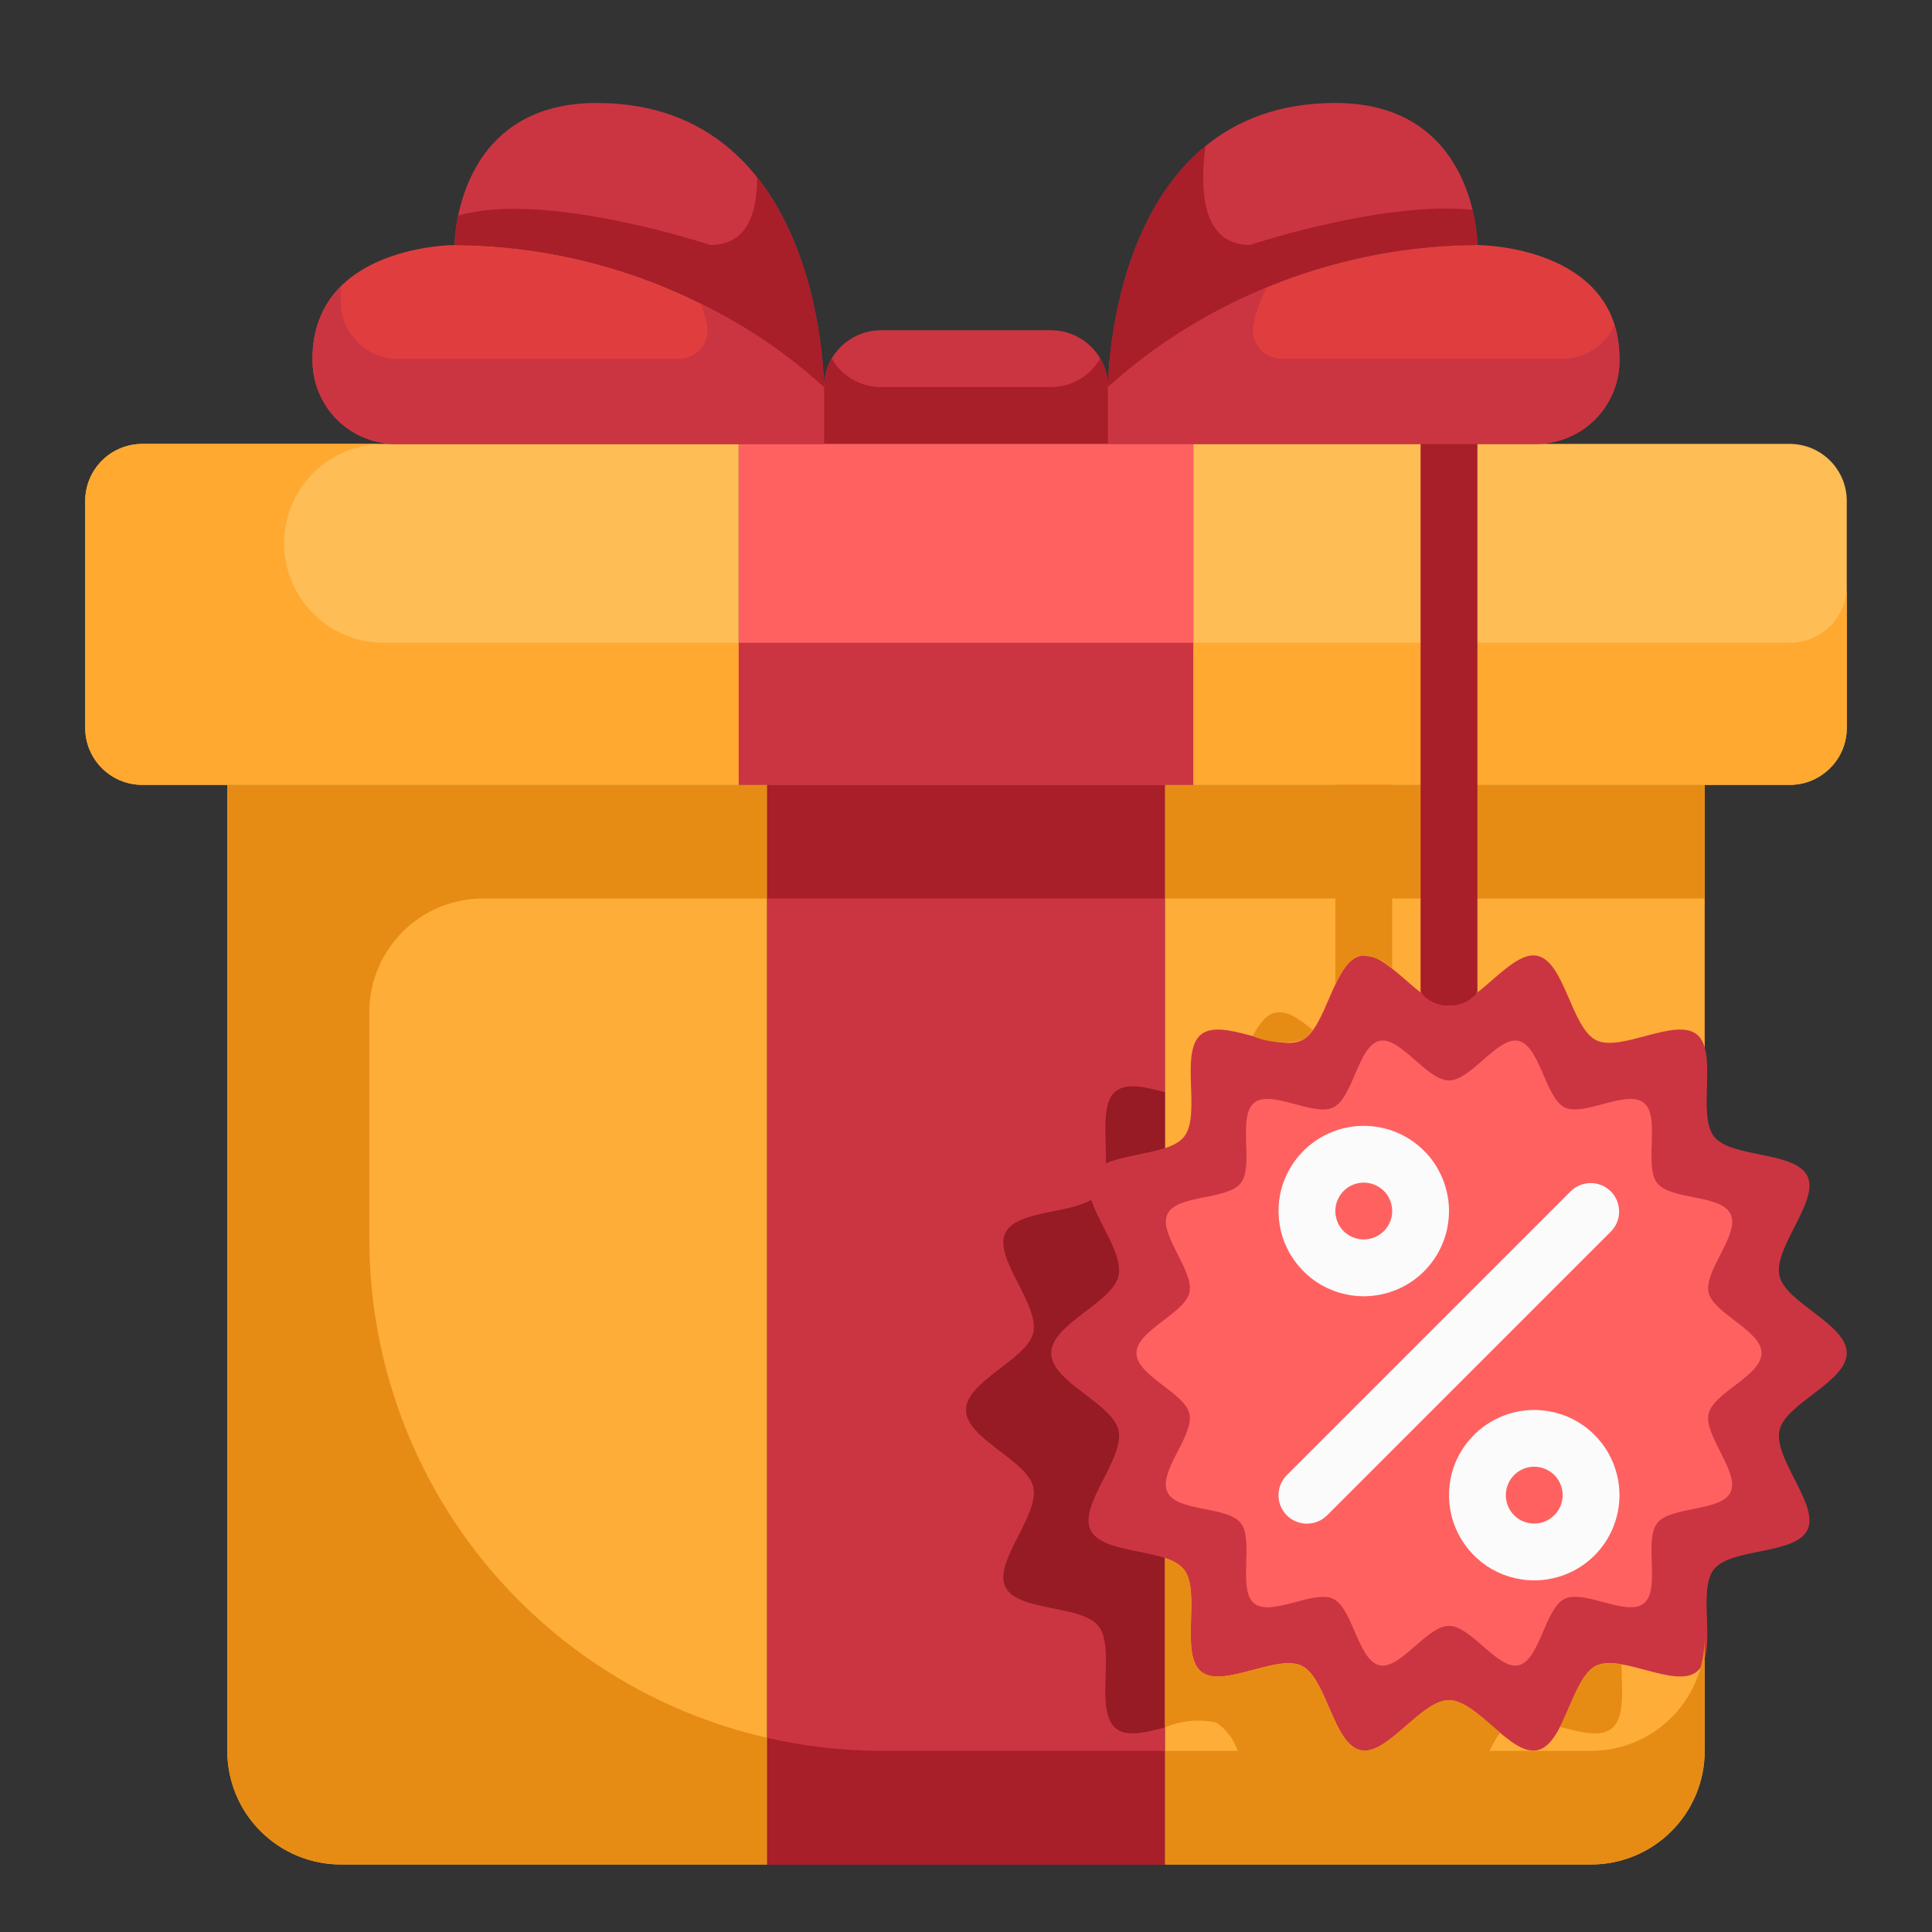
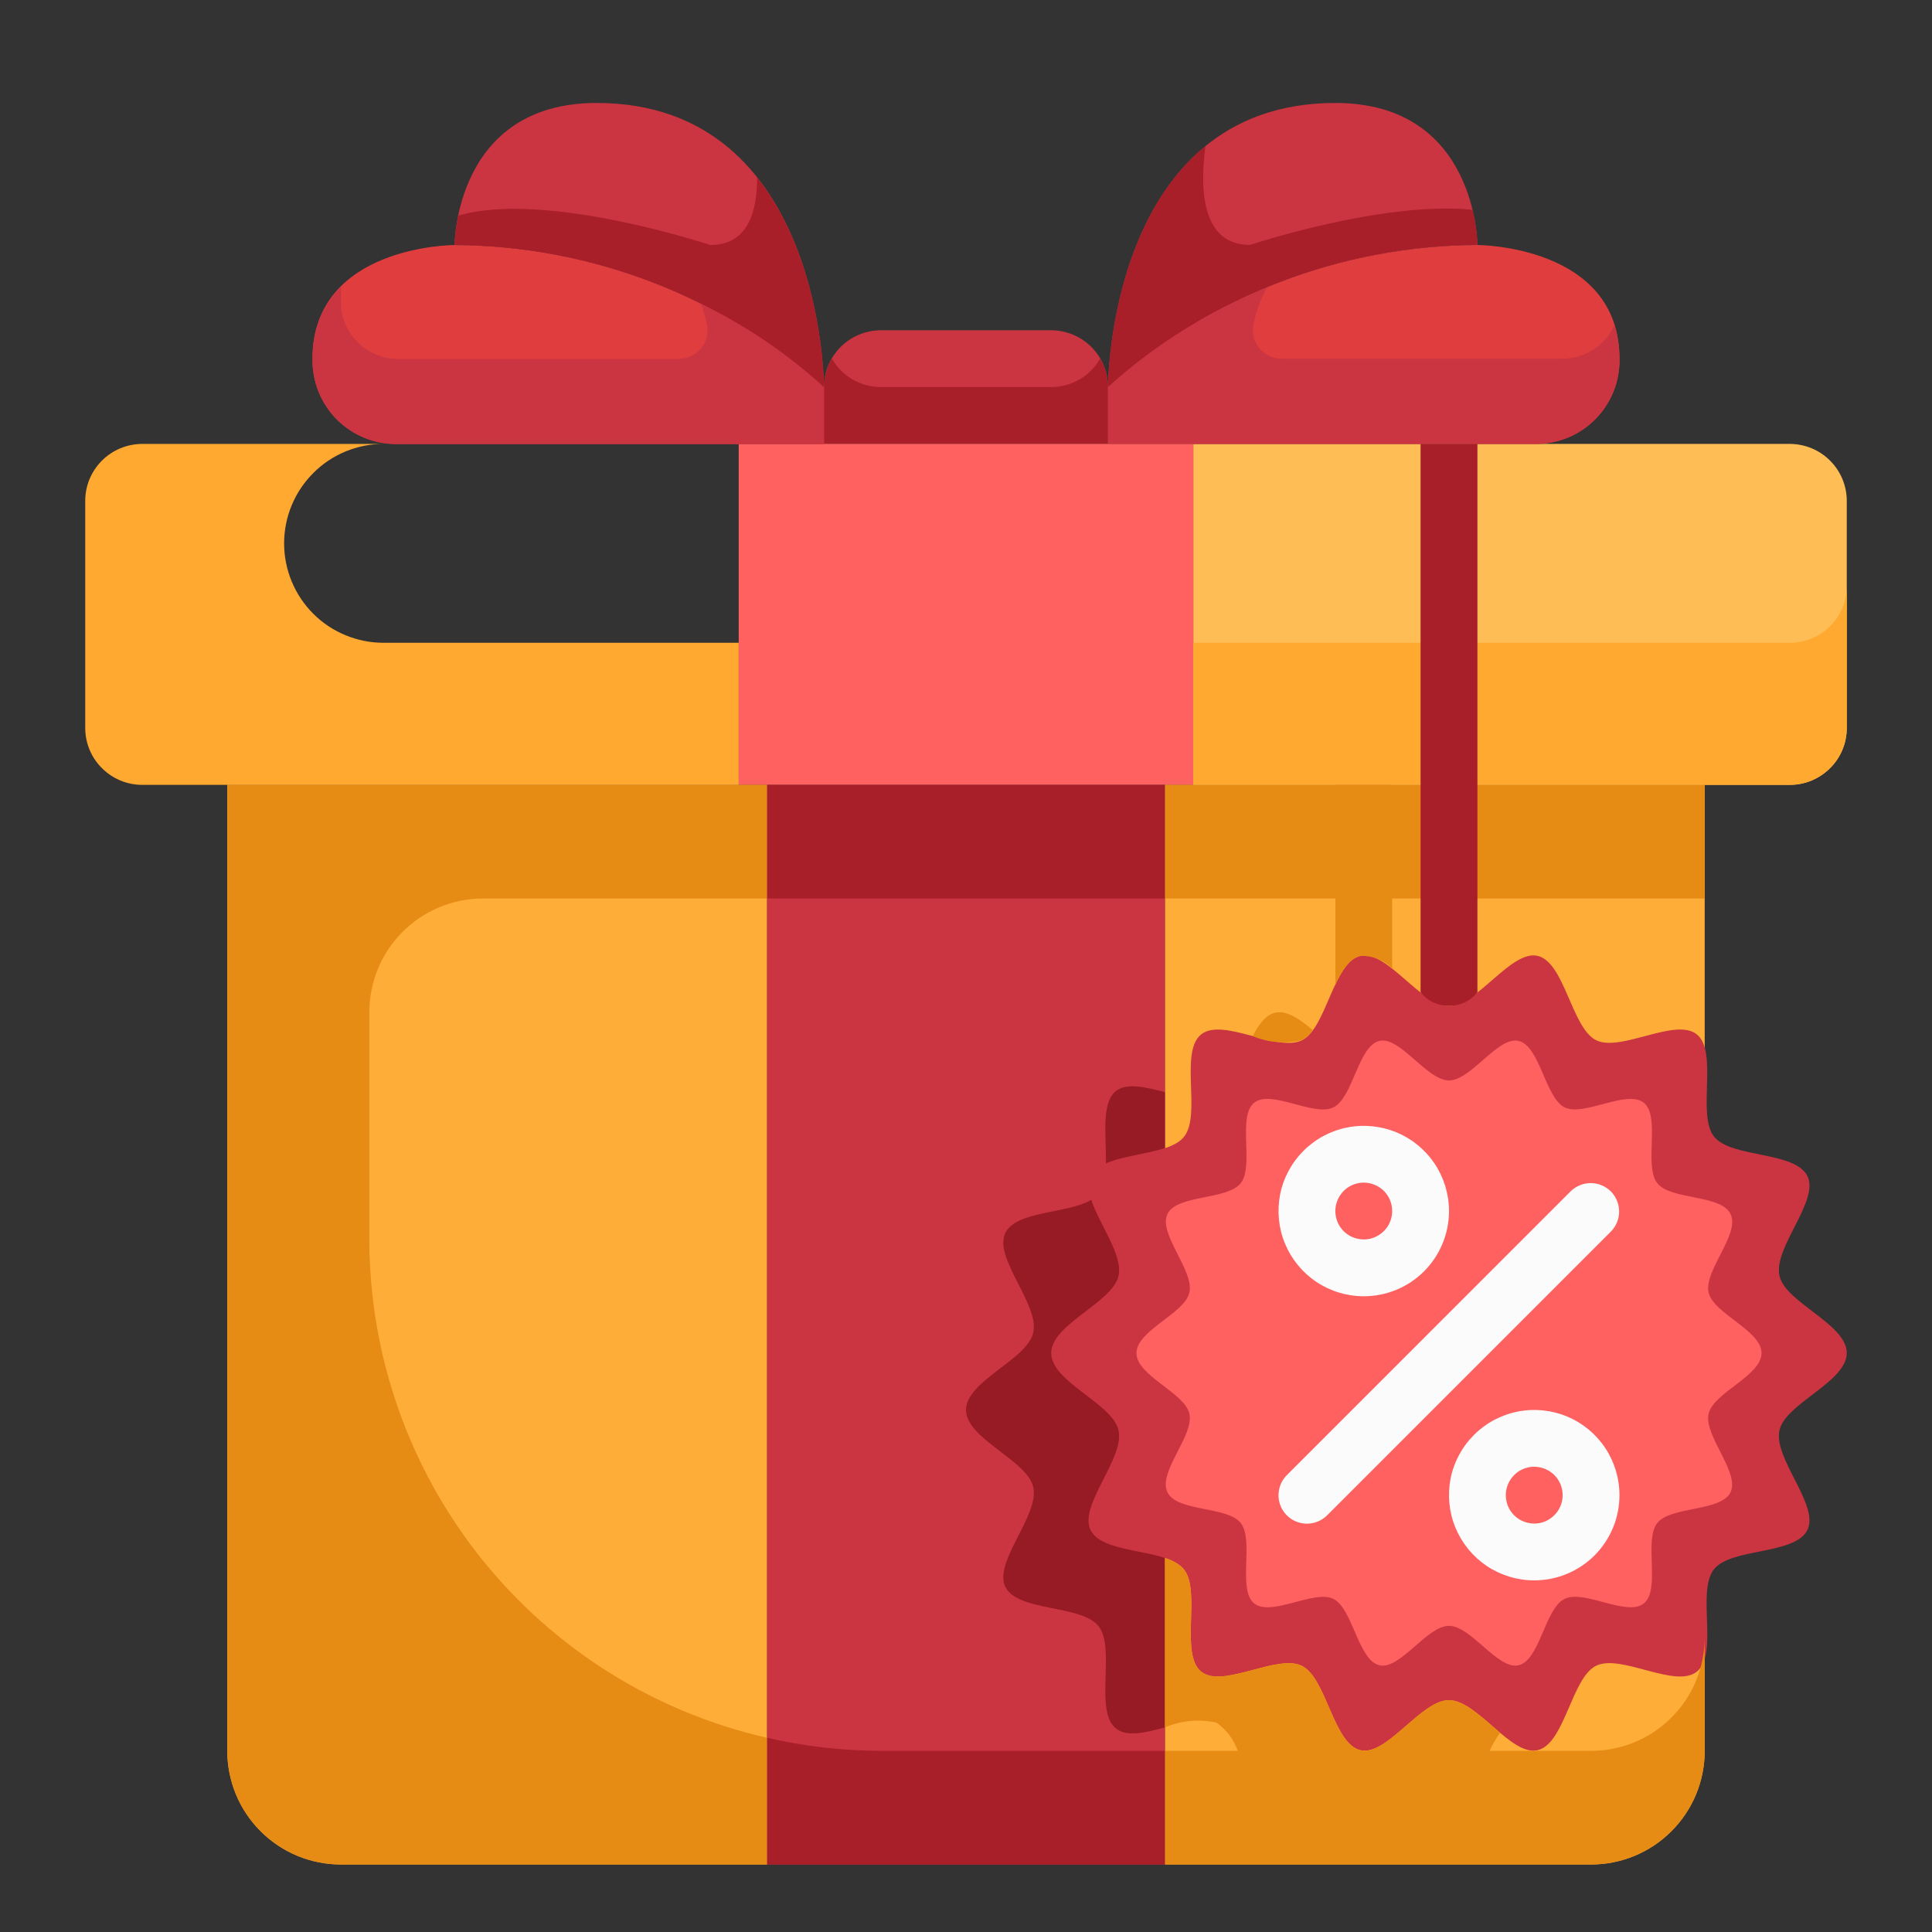
<svg xmlns="http://www.w3.org/2000/svg" width="17" height="17" viewBox="0 0 17 17" fill="none">
  <rect x="0" y="0" width="17" height="17" fill="#333333" stroke="none" />
  <g clip-path="url(#clip0_0_804)">
    <path d="M10.5 6.906H15V15.406C15 15.671 14.895 15.926 14.707 16.113C14.52 16.301 14.265 16.406 14 16.406H10.25V6.906H10.5Z" fill="#FFAD39" />
    <path d="M6.75 6.906V16.406H3C2.735 16.406 2.48 16.301 2.293 16.113C2.105 15.926 2 15.671 2 15.406V6.906H6.75Z" fill="#FFAD39" />
-     <path d="M6.5 3.906V6.906H1.25C1.118 6.906 0.991 6.853 0.897 6.759C0.803 6.666 0.75 6.539 0.75 6.406V4.406C0.75 4.274 0.803 4.147 0.897 4.053C0.991 3.959 1.118 3.907 1.25 3.906H6.5Z" fill="#FEBD55" />
    <path d="M16.25 4.406V6.406C16.25 6.539 16.197 6.666 16.103 6.759C16.009 6.853 15.883 6.906 15.75 6.906H10.5V3.906H15.75C15.883 3.907 16.009 3.959 16.103 4.053C16.197 4.147 16.25 4.274 16.25 4.406Z" fill="#FEBD55" />
    <path d="M9.75 3.406V3.906H7.25V3.406C7.25 3.274 7.303 3.147 7.397 3.053C7.491 2.959 7.618 2.907 7.75 2.906H9.25C9.382 2.907 9.509 2.959 9.603 3.053C9.697 3.147 9.75 3.274 9.75 3.406Z" fill="#CB3541" />
    <path d="M9.25 3.406H7.75C7.663 3.406 7.577 3.382 7.502 3.339C7.426 3.295 7.363 3.232 7.32 3.156C7.275 3.232 7.251 3.318 7.25 3.406V3.906H9.75V3.406C9.749 3.318 9.725 3.232 9.68 3.156C9.637 3.232 9.574 3.295 9.498 3.339C9.423 3.382 9.337 3.406 9.25 3.406Z" fill="#A81E29" />
    <path d="M7.25 3.406V3.906H3.5C3.401 3.908 3.302 3.89 3.211 3.853C3.119 3.817 3.035 3.761 2.965 3.691C2.895 3.621 2.84 3.538 2.803 3.446C2.766 3.354 2.748 3.255 2.75 3.156C2.75 2.156 4 2.156 4 2.156C5.2 2.161 6.356 2.606 7.25 3.406Z" fill="#E03E3E" />
    <path d="M5.25 0.906C7.25 0.906 7.25 3.406 7.25 3.406C6.356 2.606 5.2 2.161 4 2.156C4 2.156 4 0.906 5.25 0.906Z" fill="#CB3541" />
    <path d="M9.75 3.406C9.75 3.406 9.75 0.906 11.75 0.906C13 0.906 13 2.156 13 2.156C11.8 2.161 10.644 2.606 9.75 3.406Z" fill="#CB3541" />
    <path d="M9.75 3.406C10.644 2.606 11.8 2.161 13 2.156C13 2.156 14.25 2.156 14.25 3.156C14.252 3.255 14.234 3.354 14.197 3.446C14.16 3.538 14.105 3.621 14.035 3.691C13.965 3.761 13.881 3.817 13.79 3.853C13.697 3.89 13.599 3.908 13.5 3.906H9.75V3.406Z" fill="#E03E3E" />
    <path d="M6.75 6.906H10.25V16.406H6.75V6.906Z" fill="#CB3541" />
    <path d="M10.5 3.906V6.906H10.25H6.75H6.5V3.906H7.25H9.75H10.5Z" fill="#FF6161" />
    <path d="M15.658 11.226C15.71 11.463 16.25 11.65 16.25 11.905C16.25 12.161 15.71 12.348 15.658 12.585C15.602 12.831 16.008 13.241 15.905 13.46C15.797 13.685 15.232 13.616 15.08 13.81C14.928 14.005 15.123 14.553 14.932 14.708C14.742 14.863 14.262 14.548 14.043 14.658C13.828 14.765 13.768 15.345 13.53 15.4C13.297 15.456 12.998 14.96 12.75 14.96C12.502 14.96 12.203 15.456 11.97 15.4C11.732 15.345 11.672 14.765 11.455 14.658C11.238 14.55 10.755 14.863 10.568 14.708C10.38 14.553 10.57 14.003 10.418 13.81C10.265 13.618 9.703 13.685 9.595 13.46C9.492 13.241 9.898 12.831 9.842 12.585C9.79 12.348 9.25 12.161 9.25 11.905C9.25 11.65 9.79 11.463 9.842 11.226C9.898 10.98 9.492 10.57 9.595 10.351C9.703 10.126 10.268 10.195 10.42 10.001C10.572 9.806 10.377 9.258 10.568 9.103C10.758 8.948 11.238 9.263 11.457 9.153C11.672 9.046 11.732 8.466 11.97 8.411C12.203 8.356 12.502 8.851 12.75 8.851C12.998 8.851 13.297 8.356 13.53 8.411C13.768 8.466 13.828 9.046 14.045 9.153C14.262 9.261 14.745 8.948 14.932 9.103C15.12 9.258 14.93 9.808 15.082 10.001C15.235 10.193 15.797 10.126 15.905 10.351C16.008 10.57 15.602 10.98 15.658 11.226Z" fill="#CB3541" />
    <path d="M15.5 11.906C15.5 12.106 15.075 12.254 15.034 12.441C14.992 12.633 15.309 12.955 15.228 13.129C15.147 13.303 14.7 13.251 14.582 13.402C14.463 13.554 14.614 13.987 14.465 14.108C14.316 14.23 13.94 13.983 13.767 14.069C13.593 14.154 13.55 14.609 13.362 14.653C13.18 14.695 12.945 14.306 12.75 14.306C12.555 14.306 12.32 14.695 12.138 14.653C11.95 14.609 11.903 14.153 11.733 14.069C11.564 13.985 11.184 14.23 11.035 14.108C10.887 13.987 11.037 13.555 10.918 13.402C10.799 13.25 10.355 13.306 10.272 13.129C10.188 12.951 10.508 12.633 10.466 12.441C10.425 12.254 10 12.106 10 11.906C10 11.706 10.425 11.559 10.466 11.372C10.508 11.179 10.191 10.857 10.272 10.684C10.353 10.509 10.8 10.562 10.918 10.41C11.037 10.258 10.886 9.826 11.035 9.704C11.184 9.582 11.56 9.829 11.733 9.744C11.907 9.658 11.95 9.203 12.138 9.159C12.32 9.117 12.555 9.507 12.75 9.507C12.945 9.507 13.18 9.117 13.362 9.159C13.55 9.203 13.597 9.659 13.767 9.744C13.936 9.828 14.316 9.583 14.465 9.704C14.613 9.825 14.463 10.258 14.582 10.41C14.701 10.563 15.145 10.507 15.228 10.684C15.312 10.861 14.992 11.179 15.034 11.372C15.075 11.559 15.5 11.706 15.5 11.906Z" fill="#FF6161" />
    <path d="M13.5 13.906C13.352 13.906 13.207 13.862 13.083 13.78C12.96 13.697 12.864 13.58 12.807 13.443C12.75 13.306 12.736 13.155 12.764 13.01C12.793 12.864 12.865 12.731 12.97 12.626C13.075 12.521 13.208 12.45 13.354 12.421C13.499 12.392 13.65 12.407 13.787 12.463C13.924 12.52 14.041 12.616 14.124 12.74C14.206 12.863 14.25 13.008 14.25 13.156C14.25 13.355 14.171 13.546 14.03 13.687C13.89 13.827 13.699 13.906 13.5 13.906ZM13.5 12.906C13.451 12.906 13.402 12.921 13.361 12.948C13.32 12.976 13.288 13.015 13.269 13.061C13.25 13.106 13.245 13.156 13.255 13.205C13.264 13.254 13.288 13.298 13.323 13.333C13.358 13.368 13.403 13.392 13.451 13.401C13.5 13.411 13.55 13.406 13.596 13.387C13.641 13.368 13.68 13.336 13.708 13.295C13.735 13.254 13.75 13.206 13.75 13.156C13.75 13.09 13.724 13.026 13.677 12.979C13.63 12.933 13.566 12.906 13.5 12.906Z" fill="#FBFBFB" />
    <path d="M12 11.406C11.852 11.406 11.707 11.362 11.583 11.28C11.46 11.197 11.364 11.08 11.307 10.943C11.25 10.806 11.236 10.655 11.264 10.51C11.293 10.364 11.365 10.231 11.47 10.126C11.575 10.021 11.708 9.95 11.854 9.921C11.999 9.892 12.15 9.907 12.287 9.963C12.424 10.02 12.541 10.116 12.624 10.24C12.706 10.363 12.75 10.508 12.75 10.656C12.75 10.855 12.671 11.046 12.53 11.187C12.39 11.327 12.199 11.406 12 11.406ZM12 10.406C11.951 10.406 11.902 10.421 11.861 10.448C11.82 10.476 11.788 10.515 11.769 10.561C11.75 10.606 11.745 10.656 11.755 10.705C11.764 10.754 11.788 10.798 11.823 10.833C11.858 10.868 11.903 10.892 11.951 10.901C12 10.911 12.05 10.906 12.096 10.887C12.141 10.868 12.18 10.836 12.208 10.795C12.235 10.754 12.25 10.706 12.25 10.656C12.25 10.59 12.224 10.526 12.177 10.479C12.13 10.433 12.066 10.406 12 10.406Z" fill="#FBFBFB" />
    <path d="M11.5 13.407C11.451 13.407 11.402 13.392 11.361 13.365C11.32 13.338 11.288 13.298 11.269 13.253C11.25 13.207 11.245 13.157 11.255 13.108C11.264 13.06 11.288 13.015 11.323 12.98L13.823 10.48C13.87 10.435 13.934 10.41 13.999 10.41C14.065 10.411 14.127 10.437 14.174 10.483C14.22 10.53 14.246 10.592 14.247 10.658C14.248 10.723 14.222 10.787 14.177 10.834L11.677 13.334C11.63 13.381 11.566 13.407 11.5 13.407Z" fill="#FBFBFB" />
    <path d="M15 7.906V6.906H10.5H10.25V7.906H15Z" fill="#E68C15" />
    <path d="M14 15.406H10.25V16.406H14C14.265 16.406 14.52 16.301 14.707 16.113C14.895 15.926 15 15.671 15 15.406V14.406C15 14.671 14.895 14.926 14.707 15.113C14.52 15.301 14.265 15.406 14 15.406Z" fill="#E68C15" />
    <path d="M3.25 10.906V8.906C3.25 8.641 3.355 8.387 3.543 8.199C3.73 8.012 3.985 7.906 4.25 7.906H6.75V6.906H2V15.406C2 15.671 2.105 15.926 2.293 16.113C2.48 16.301 2.735 16.406 3 16.406H6.75V15.291C5.756 15.065 4.869 14.507 4.233 13.711C3.597 12.914 3.251 11.925 3.25 10.906Z" fill="#E68C15" />
    <path d="M7.75 15.406C7.413 15.405 7.078 15.367 6.75 15.291V16.406H10.25V15.406H7.75Z" fill="#A81E29" />
    <path d="M6.75 6.906H10.25V7.906H6.75V6.906Z" fill="#A81E29" />
    <path d="M3.375 5.656C3.143 5.656 2.92 5.564 2.756 5.4C2.592 5.236 2.5 5.013 2.5 4.781C2.5 4.549 2.592 4.327 2.756 4.163C2.92 3.998 3.143 3.906 3.375 3.906H1.25C1.118 3.907 0.991 3.959 0.897 4.053C0.803 4.147 0.75 4.274 0.75 4.406V6.406C0.75 6.539 0.803 6.666 0.897 6.759C0.991 6.853 1.118 6.906 1.25 6.906H6.5V5.656H3.375Z" fill="#FFA930" />
    <path d="M15.75 5.656H10.5V6.906H15.75C15.883 6.906 16.009 6.853 16.103 6.759C16.197 6.666 16.25 6.539 16.25 6.406V5.156C16.25 5.289 16.197 5.416 16.104 5.51C16.01 5.604 15.883 5.656 15.75 5.656Z" fill="#FFA930" />
-     <path d="M6.5 5.656V6.906H6.75H10.25H10.5V5.656H6.5Z" fill="#CB3541" />
    <path d="M6.25 2.156C6.25 2.156 4.791 1.671 4.032 1.898C4.014 1.983 4.003 2.07 4 2.156C5.2 2.162 6.356 2.606 7.25 3.406C7.25 3.406 7.25 2.303 6.662 1.562C6.663 1.879 6.572 2.156 6.25 2.156Z" fill="#A81E29" />
    <path d="M11 2.155C10.585 2.155 10.553 1.696 10.607 1.285C9.75 1.985 9.75 3.405 9.75 3.405C10.644 2.605 11.8 2.16 13 2.155C12.996 2.051 12.982 1.947 12.957 1.846C12.167 1.766 11 2.155 11 2.155Z" fill="#A81E29" />
    <path d="M6.22 2.853C6.228 2.89 6.227 2.927 6.219 2.964C6.21 3 6.194 3.034 6.17 3.063C6.147 3.093 6.117 3.116 6.083 3.132C6.05 3.149 6.013 3.157 5.975 3.158H3.5C3.368 3.158 3.241 3.105 3.147 3.011C3.053 2.917 3 2.79 3 2.658V2.523C2.918 2.606 2.853 2.706 2.81 2.815C2.767 2.924 2.747 3.04 2.75 3.158C2.748 3.257 2.766 3.355 2.803 3.447C2.84 3.539 2.895 3.623 2.965 3.693C3.036 3.763 3.119 3.818 3.211 3.855C3.303 3.892 3.401 3.91 3.5 3.908H7.25V3.408C6.928 3.111 6.563 2.864 6.168 2.674C6.19 2.732 6.207 2.792 6.22 2.853Z" fill="#CB3541" />
    <path d="M13.75 3.156H11.275C11.238 3.156 11.201 3.147 11.167 3.131C11.133 3.115 11.104 3.091 11.08 3.062C11.056 3.033 11.04 2.999 11.031 2.962C11.023 2.926 11.022 2.888 11.03 2.852C11.053 2.74 11.093 2.632 11.148 2.531C10.634 2.738 10.16 3.034 9.75 3.406V3.906H13.5C13.599 3.908 13.697 3.89 13.79 3.853C13.881 3.817 13.965 3.761 14.035 3.691C14.105 3.621 14.16 3.538 14.197 3.446C14.234 3.354 14.252 3.255 14.25 3.156C14.25 3.056 14.235 2.957 14.205 2.861C14.166 2.949 14.102 3.023 14.021 3.076C13.94 3.128 13.846 3.156 13.75 3.156Z" fill="#CB3541" />
    <path d="M13 8.731V3.906H12.5V8.731C12.53 8.769 12.568 8.799 12.611 8.82C12.655 8.84 12.702 8.851 12.75 8.851C12.798 8.851 12.845 8.84 12.889 8.82C12.932 8.799 12.97 8.769 13 8.731Z" fill="#A81E29" />
    <path d="M9.595 13.461C9.492 13.241 9.898 12.831 9.842 12.586C9.79 12.348 9.25 12.161 9.25 11.906C9.25 11.651 9.79 11.463 9.842 11.226C9.883 11.045 9.674 10.776 9.602 10.557C9.394 10.682 8.94 10.651 8.845 10.851C8.742 11.071 9.148 11.481 9.092 11.726C9.04 11.963 8.5 12.151 8.5 12.406C8.5 12.661 9.04 12.848 9.092 13.086C9.148 13.331 8.742 13.741 8.845 13.961C8.953 14.186 9.518 14.116 9.668 14.311C9.818 14.506 9.627 15.053 9.818 15.208C9.911 15.286 10.079 15.246 10.25 15.2V13.709C10.023 13.633 9.677 13.632 9.595 13.461Z" fill="#961B25" />
    <path d="M11.97 15.4C11.732 15.345 11.672 14.765 11.455 14.658C11.238 14.55 10.755 14.863 10.568 14.708C10.38 14.553 10.57 14.003 10.418 13.81C10.373 13.761 10.315 13.726 10.25 13.709V15.2C10.394 15.139 10.553 15.124 10.705 15.158C10.791 15.219 10.856 15.306 10.891 15.405C10.986 15.611 11.066 15.865 11.22 15.9C11.453 15.956 11.752 15.46 12 15.46C12.248 15.46 12.547 15.956 12.78 15.9C12.934 15.865 13.013 15.611 13.108 15.405C13.133 15.35 13.164 15.296 13.2 15.246C13.047 15.118 12.89 14.96 12.749 14.96C12.502 14.96 12.203 15.456 11.97 15.4Z" fill="#E68C15" />
-     <path d="M14.268 14.646C14.193 14.627 14.115 14.632 14.043 14.659C13.902 14.729 13.828 14.999 13.727 15.195C13.906 15.243 14.084 15.29 14.183 15.209C14.3 15.113 14.271 14.866 14.268 14.646Z" fill="#E68C15" />
    <path d="M11.457 9.153C11.495 9.131 11.527 9.1 11.551 9.063C11.434 8.966 11.321 8.887 11.22 8.911C11.137 8.93 11.077 9.013 11.023 9.117C11.161 9.175 11.312 9.187 11.457 9.153Z" fill="#E68C15" />
    <path d="M11.97 8.411C12.022 8.409 12.074 8.418 12.122 8.437C12.17 8.456 12.214 8.486 12.25 8.523V6.906H11.75V8.665C11.809 8.539 11.875 8.433 11.97 8.411Z" fill="#E68C15" />
    <path d="M10.25 9.61C10.079 9.565 9.912 9.525 9.817 9.602C9.687 9.709 9.736 10.002 9.731 10.237C9.875 10.173 10.09 10.155 10.25 10.102V9.61Z" fill="#961B25" />
  </g>
  <defs>
    <clipPath id="clip0_0_804">
      <rect width="16" height="16" fill="white" transform="translate(0.5 0.656)" />
    </clipPath>
  </defs>
</svg>